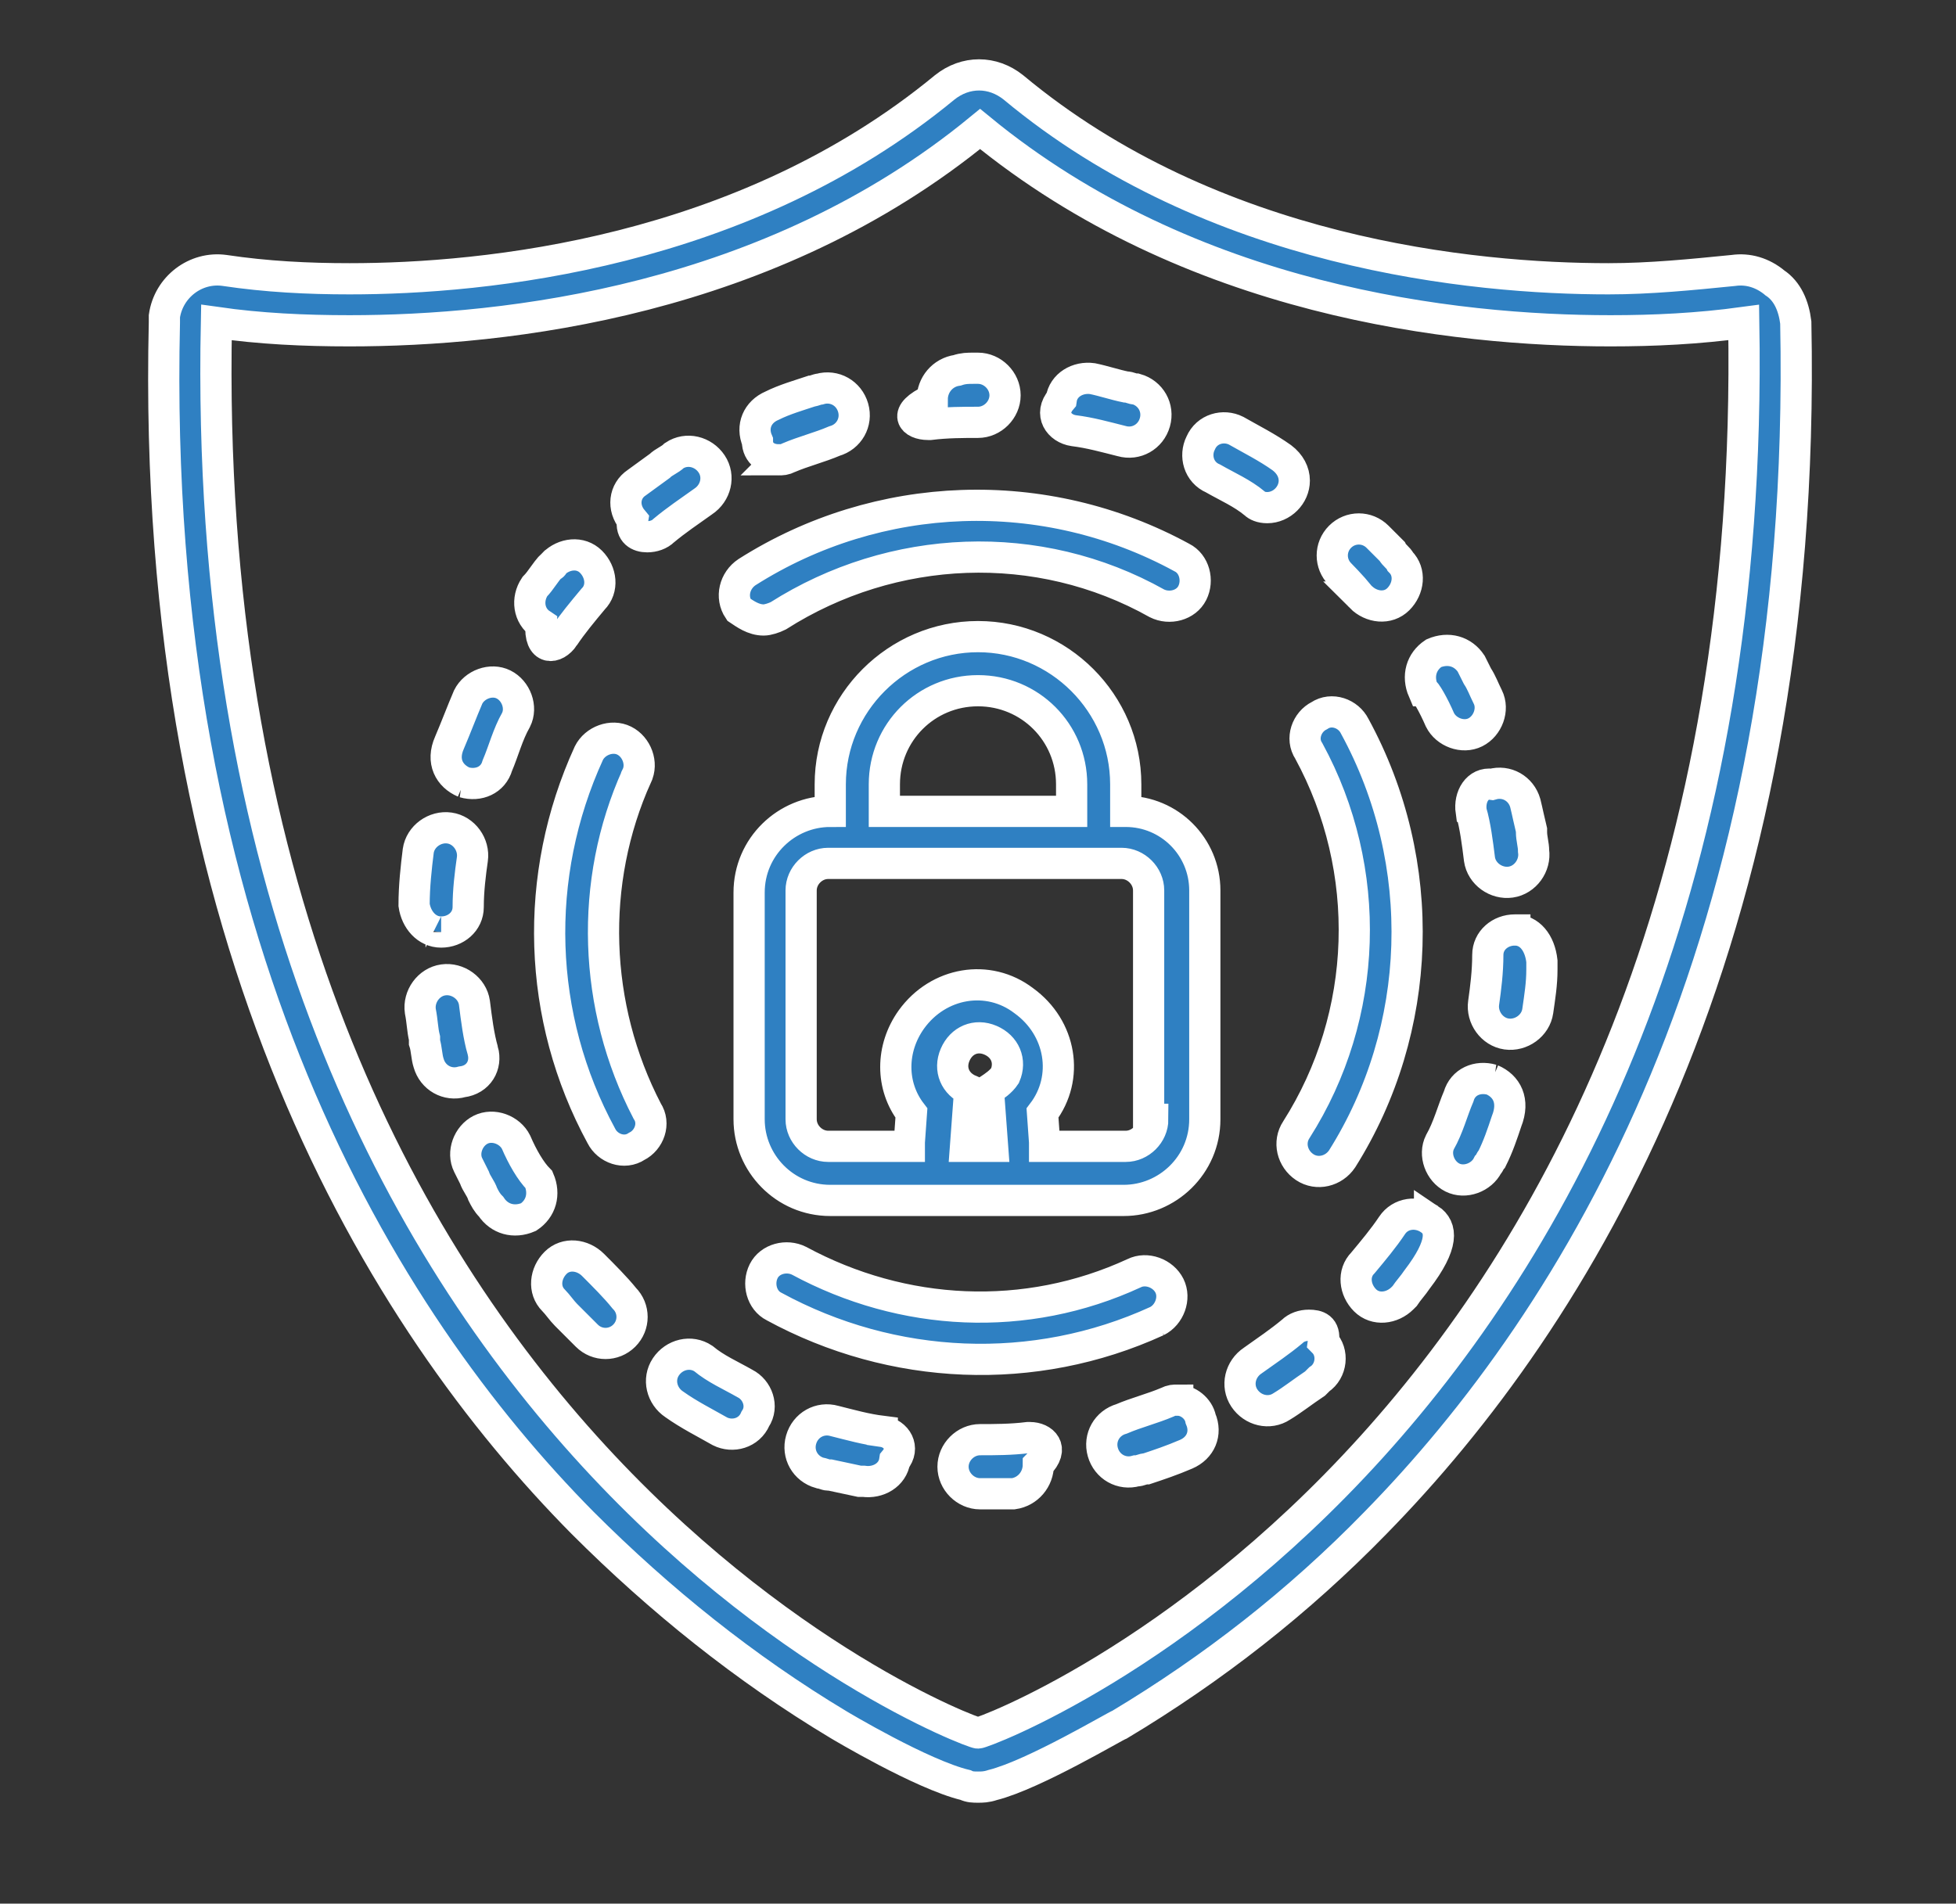
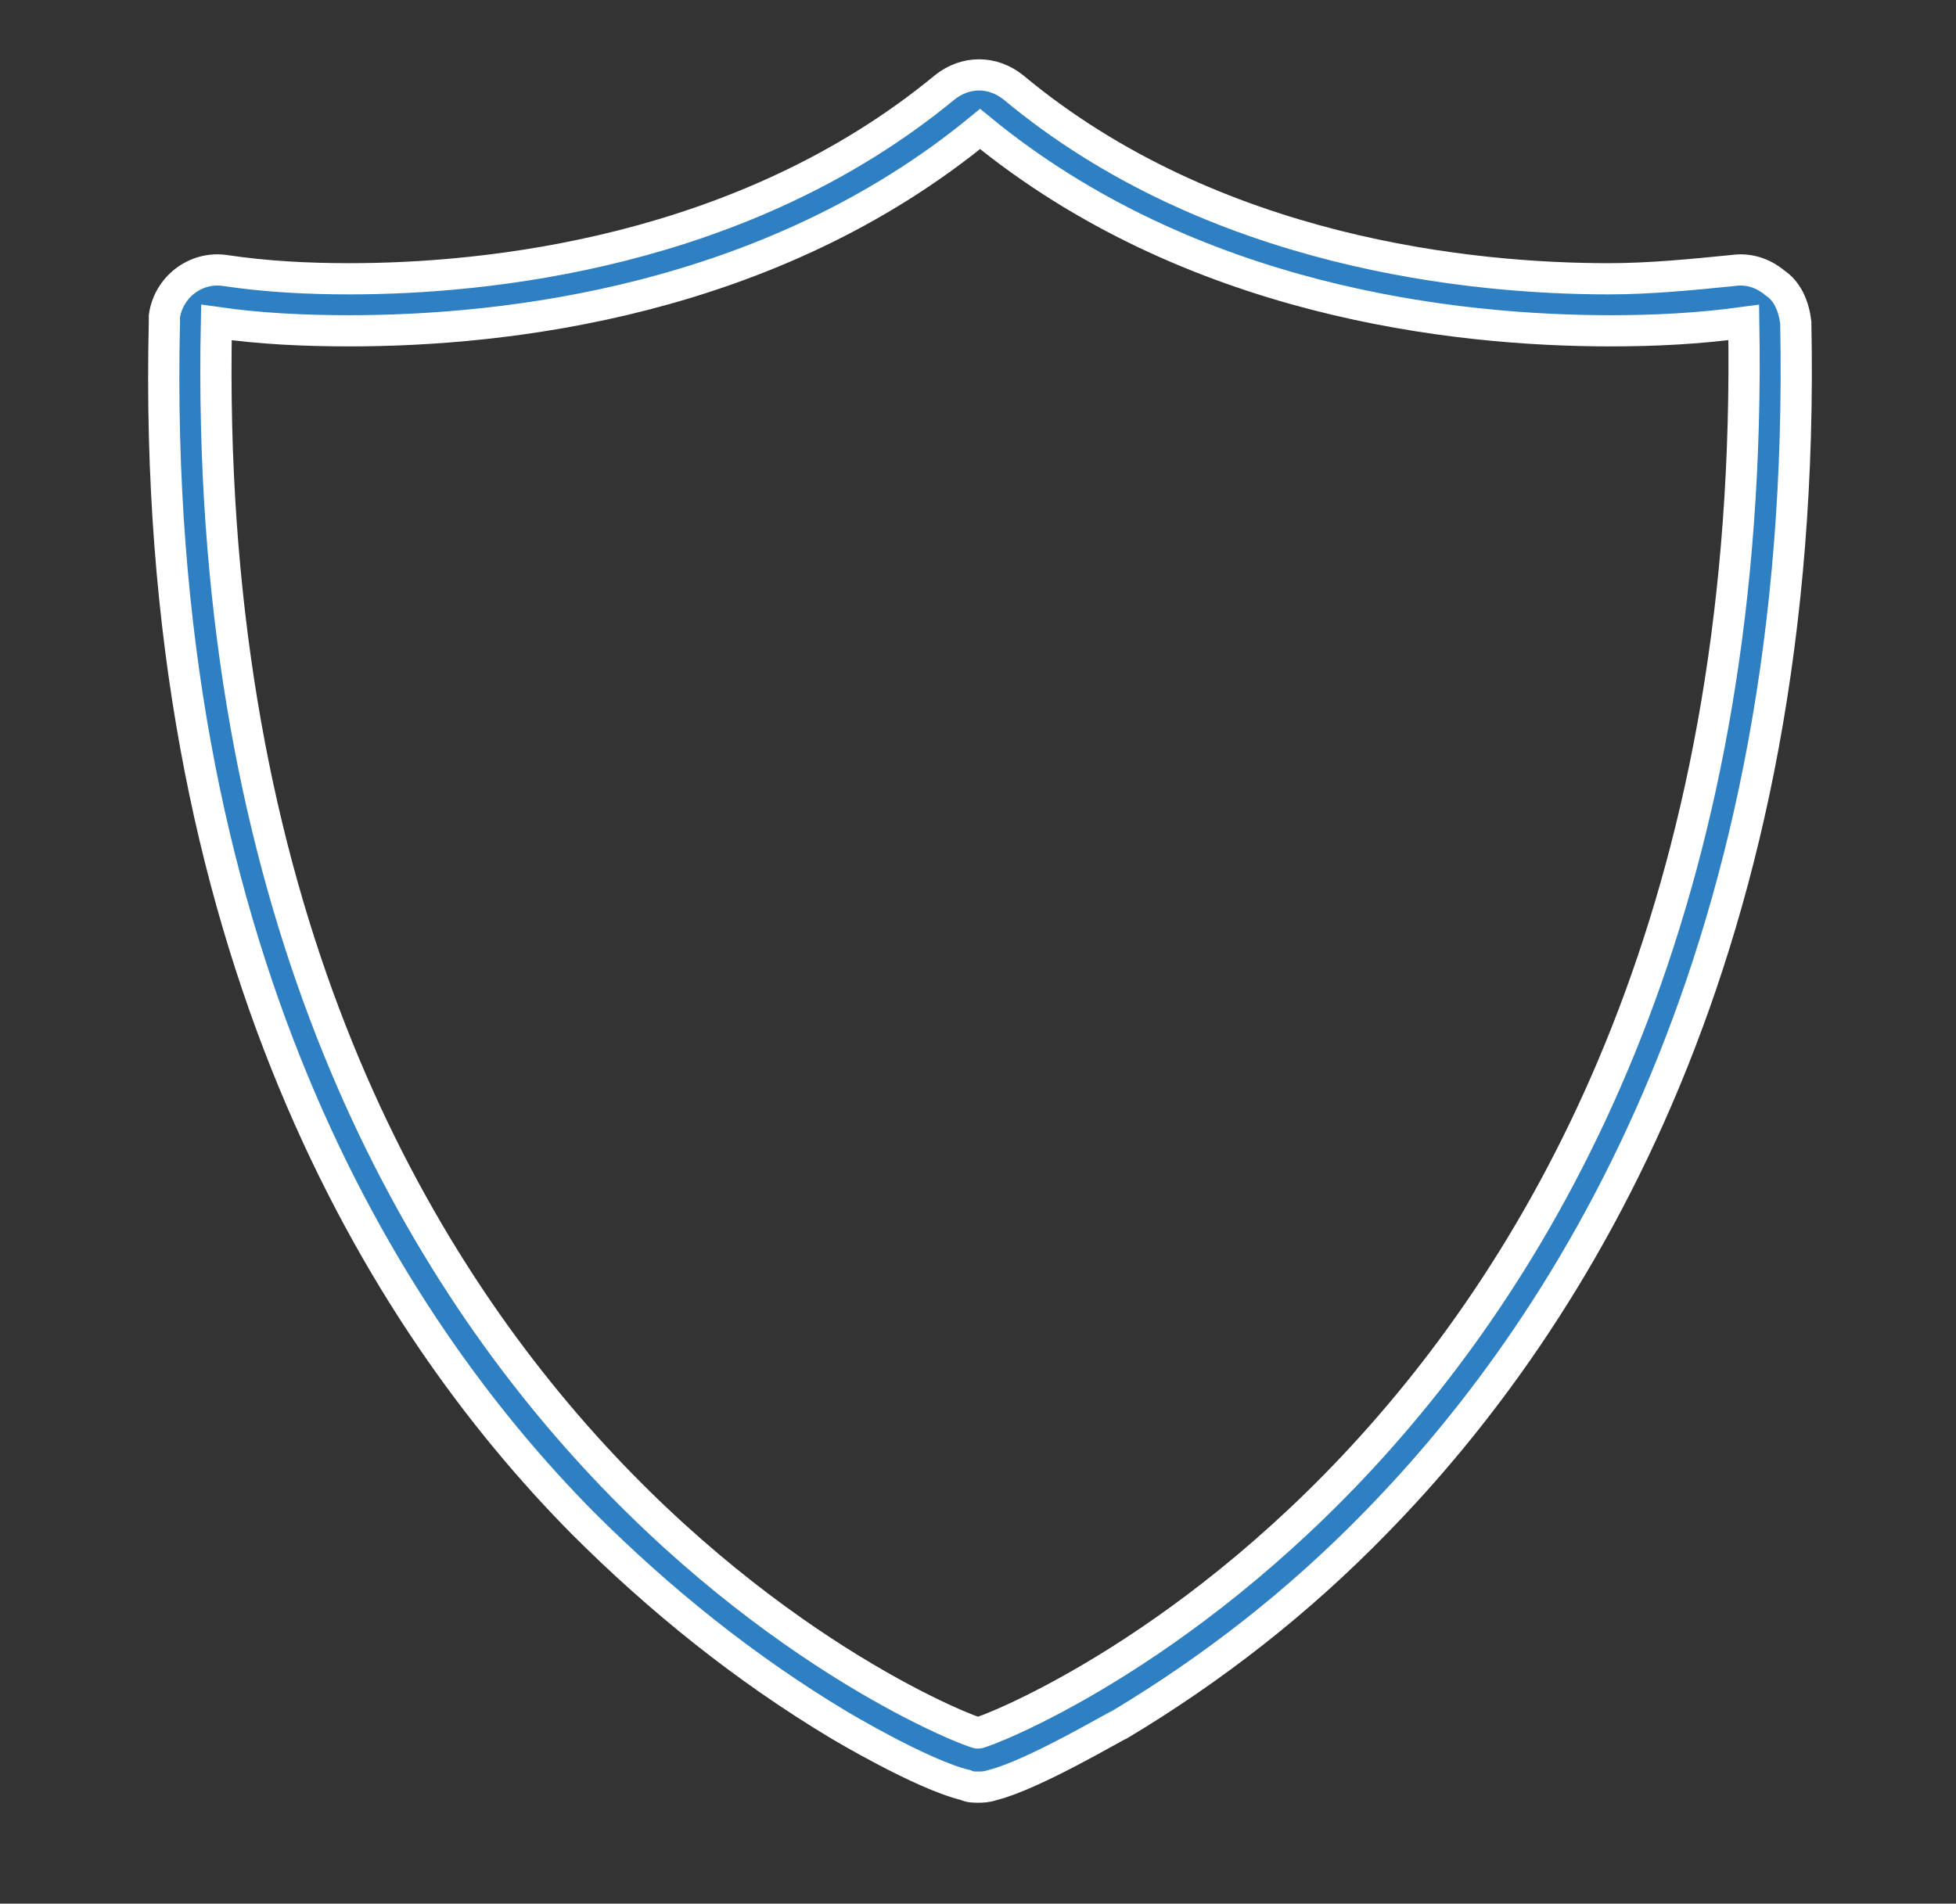
<svg xmlns="http://www.w3.org/2000/svg" id="Layer_1" x="0" y="0" viewBox="0 0 94 91.5" xml:space="preserve">
  <rect x="0" y="0" width="94" height="91.5" fill="#333333" stroke="none" />
  <style>.st0{fill:#2f80c2;stroke:#fff;stroke-width:1.5}</style>
  <path class="st0" d="M85.3 13.6c-.6-.5-1.3-.7-2-.6-2 .2-4 .4-6 .4-6.5 0-19-1.2-28.6-9.2-1-.8-2.3-.8-3.3 0-9.7 8-22.1 9.2-28.6 9.2-2 0-4-.1-6-.4-1.4-.2-2.7.8-2.9 2.2v.3c-.7 30 10.5 48 20.1 57.7 3.7 3.7 7.8 7 12.3 9.7 0 0 4 2.4 6.1 2.9.2.1.4.1.6.1.2 0 .4 0 .7-.1 2-.5 6-2.9 6.1-2.9 4.5-2.7 8.6-5.9 12.3-9.7 9.6-9.8 20.8-27.7 20.2-57.7-.1-.8-.4-1.5-1-1.9zM47 83.3c-.5 0-37.7-14.2-36.6-67.8 2.1.3 4.2.4 6.4.4 7.5 0 20.2-1.4 30.3-9.7 10.1 8.3 22.8 9.7 30.3 9.7 2.1 0 4.2-.1 6.4-.4.9 53.7-36.3 67.8-36.8 67.8z" />
-   <path class="st0" d="M28.5 60.8c-.5-.5-1.3-.6-1.8-.1s-.6 1.3-.1 1.8c.2.2.4.5.6.7l.1.1.9.9c.5.5 1.3.5 1.8 0s.5-1.3 0-1.8c-.4-.5-1-1.1-1.5-1.6zm-1.4-30.2c.4-.6.9-1.2 1.4-1.8.5-.5.4-1.3-.1-1.8s-1.3-.4-1.8.1c0 0 0 .1-.1.1-.3.3-.5.7-.8 1-.4.6-.3 1.4.3 1.8-.1 1.3.7 1.2 1.1.6zm-2.3 24.3c-.3-.6-1.1-.9-1.7-.6-.6.3-.9 1.1-.6 1.7l.3.6c.1.3.3.5.4.8.1.2.2.4.4.6.4.6 1.1.8 1.8.5.6-.4.8-1.1.5-1.8-.4-.4-.8-1.1-1.1-1.8zm-3.6-10.1c.1 0 .1 0 0 0 .7 0 1.3-.5 1.3-1.2 0-.8.1-1.6.2-2.3.1-.7-.4-1.4-1.1-1.5-.7-.1-1.4.4-1.5 1.1-.1.8-.2 1.7-.2 2.6.1.7.6 1.3 1.3 1.3zm1.1-7.2c.7.2 1.4-.1 1.6-.8.3-.7.5-1.5.9-2.2.3-.6 0-1.4-.6-1.7-.6-.3-1.4 0-1.7.6-.3.7-.6 1.5-.9 2.2-.4.9 0 1.6.7 1.9zm43.1-8.9c.5.5 1.3.6 1.8.1s.6-1.3.1-1.8c-.1-.2-.3-.3-.4-.5l-.7-.7c-.5-.5-1.3-.5-1.8 0s-.5 1.3 0 1.8c0 0 .5.5 1 1.1zm3.8 5.9c.3.6 1.1.9 1.7.6.6-.3.9-1.1.6-1.7-.2-.4-.3-.7-.5-1l-.3-.6c-.4-.6-1.1-.8-1.8-.5-.6.4-.8 1.1-.5 1.8.1 0 .5.7.8 1.4zm1.5 4.4c.2.7.3 1.5.4 2.3.1.7.8 1.2 1.5 1.1.7-.1 1.2-.8 1.1-1.5 0-.3-.1-.6-.1-.9v-.1c-.1-.4-.2-.9-.3-1.3-.2-.7-.9-1.1-1.6-.9-.7-.1-1.1.6-1 1.3zM31.1 25.8c.3 0 .6-.1.8-.3.6-.5 1.2-.9 1.9-1.4.6-.4.8-1.2.4-1.8-.4-.6-1.2-.8-1.8-.4-.2.2-.5.3-.7.5-.4.3-.7.5-1.1.8-.6.4-.7 1.2-.2 1.8-.1.6.3.8.7.8zm20.5-5.1c.8.1 1.5.3 2.3.5.7.2 1.4-.2 1.6-.9.2-.7-.2-1.4-.9-1.6-.2 0-.3-.1-.5-.1-.5-.1-1.1-.3-1.6-.4-.7-.1-1.4.3-1.5 1-.6.7-.1 1.4.6 1.5zm-14.2 1.4c.2 0 .3 0 .5-.1.7-.3 1.5-.5 2.2-.8.7-.2 1.1-.9.9-1.6-.2-.7-.9-1.1-1.6-.9-.1 0-.3.1-.4.1-.6.2-1.3.4-1.9.7-.7.3-1 1-.7 1.7 0 .6.5.9 1 .9zm7.2-1.7h.1c.8-.1 1.6-.1 2.3-.1.7 0 1.3-.6 1.3-1.3s-.6-1.3-1.3-1.3h-.2c-.3 0-.5 0-.8.1-.7.1-1.2.7-1.2 1.4-1.5.7-.9 1.2-.2 1.2zM23.2 50.5c-.2-.7-.3-1.5-.4-2.3-.1-.7-.8-1.2-1.5-1.1-.7.1-1.2.8-1.1 1.5.1.5.1.9.2 1.3v.2c.1.3.1.7.2 1 .2.7.9 1.1 1.6.9.8-.1 1.2-.8 1-1.5zm39.7 13.2c-.3 0-.6.1-.8.3-.6.5-1.2.9-1.9 1.4-.6.4-.8 1.2-.4 1.8.4.6 1.2.8 1.8.4.5-.3 1-.7 1.6-1.1l.2-.2c.6-.4.7-1.3.2-1.8.1-.7-.3-.8-.7-.8zm-2-39.3c.7 0 1.3-.6 1.3-1.3 0-.4-.2-.8-.6-1.1-.7-.5-1.5-.9-2.2-1.3-.6-.3-1.4-.1-1.7.6-.3.6-.1 1.4.6 1.7.7.4 1.4.7 2 1.2.1.1.3.2.6.2zm-4.3 42.9c-.2 0-.3 0-.5.1-.7.3-1.5.5-2.2.8-.7.2-1.1.9-.9 1.6.2.7.9 1.1 1.6.9.2 0 .3-.1.5-.1.6-.2 1.2-.4 1.9-.7.7-.3 1-1 .7-1.7-.1-.5-.6-.9-1.1-.9zm12.1-8.7c-.6-.4-1.4-.3-1.8.3-.4.6-.9 1.2-1.4 1.8-.5.5-.4 1.3.1 1.8s1.3.4 1.8-.1l.1-.1c.2-.3.4-.5.6-.8 1.3-1.7 1.2-2.5.6-2.9zm3-6.7c-.7-.2-1.4.1-1.6.8-.3.7-.5 1.5-.9 2.2-.3.6 0 1.4.6 1.7.6.3 1.4 0 1.7-.6.1-.1.1-.2.2-.3.3-.6.5-1.2.7-1.8.4-1 0-1.7-.7-2zm1.1-7.2c-.1 0-.1 0 0 0-.7 0-1.3.5-1.3 1.2 0 .8-.1 1.6-.2 2.3-.1.7.4 1.4 1.1 1.5.7.1 1.4-.4 1.5-1.1.1-.7.2-1.3.2-2v-.4c-.1-.9-.6-1.5-1.3-1.5zM49.5 69.1h-.1c-.8.1-1.6.1-2.3.1-.7 0-1.3.6-1.3 1.3 0 .7.6 1.3 1.3 1.3h1.6c.7-.1 1.2-.7 1.2-1.4.8-.8.2-1.3-.4-1.3zm-13.7-2.6c-.7-.4-1.4-.7-2-1.2-.6-.4-1.4-.2-1.8.4-.4.6-.2 1.4.4 1.8.7.5 1.5.9 2.2 1.3.6.3 1.4.1 1.7-.6.4-.6.1-1.4-.5-1.7zm6.6 2.3c-.8-.1-1.5-.3-2.3-.5-.7-.2-1.4.2-1.6.9-.2.7.2 1.4.9 1.6.1 0 .3.1.4.1h.1c.5.1.9.2 1.4.3h.2c.7.1 1.4-.3 1.5-1 .5-.6.1-1.3-.6-1.4zm13.2-5.3c.6-.3.9-1.1.6-1.7-.3-.6-1.1-.9-1.7-.6-5.2 2.4-11.1 2.1-16.1-.6-.6-.3-1.4-.1-1.7.5-.3.6-.1 1.4.5 1.7 5.7 3.1 12.5 3.4 18.4.7zm-25-26.2c.3-.6 0-1.4-.6-1.7-.6-.3-1.4 0-1.7.6-2.7 5.9-2.5 12.7.6 18.4.3.6 1.1.9 1.7.5.6-.3.9-1.1.5-1.7-2.6-5-2.8-11-.5-16.1zm34.5-2.4c-.3-.6-1.1-.9-1.7-.5-.6.3-.9 1.1-.5 1.7 3.1 5.7 2.9 12.7-.6 18.2-.4.6-.2 1.4.4 1.8.6.4 1.4.2 1.8-.4 3.9-6.2 4.2-14.2.6-20.8zm-28.4-5.1c.2 0 .5-.1.7-.2 5.5-3.5 12.5-3.8 18.2-.6.6.3 1.4.1 1.7-.5.3-.6.1-1.4-.5-1.7-6.6-3.6-14.6-3.3-20.9.7-.6.4-.8 1.2-.4 1.8.3.2.7.5 1.2.5zM54.1 39v-1.3c0-3.9-3.2-7.1-7.1-7.1s-7.1 3.2-7.1 7.1V39c-2.1 0-3.9 1.7-3.9 3.9v10.9c0 2.1 1.7 3.9 3.9 3.9H54c2.1 0 3.9-1.7 3.9-3.9v-11c0-2.1-1.7-3.8-3.8-3.8zm-11.6-1.3c0-2.5 2-4.5 4.5-4.5s4.5 2 4.5 4.5V39h-9v-1.3zm5 14.7l.2 2.7h-1.3l.2-2.7c-.7-.3-1-1-.7-1.7.3-.7 1-1 1.7-.7.7.3 1 1 .7 1.7-.2.3-.5.5-.8.7zm7.9 1.4c0 .7-.6 1.3-1.3 1.3h-3.9v-.2l-.1-1.4c1.3-1.7.9-4.1-.9-5.4-1.7-1.3-4.1-.9-5.4.9-1 1.4-1 3.2 0 4.5l-.1 1.4v.2h-3.9c-.7 0-1.3-.6-1.3-1.3v-11c0-.7.6-1.3 1.3-1.3h14.1c.7 0 1.3.6 1.3 1.3v11z" />
</svg>